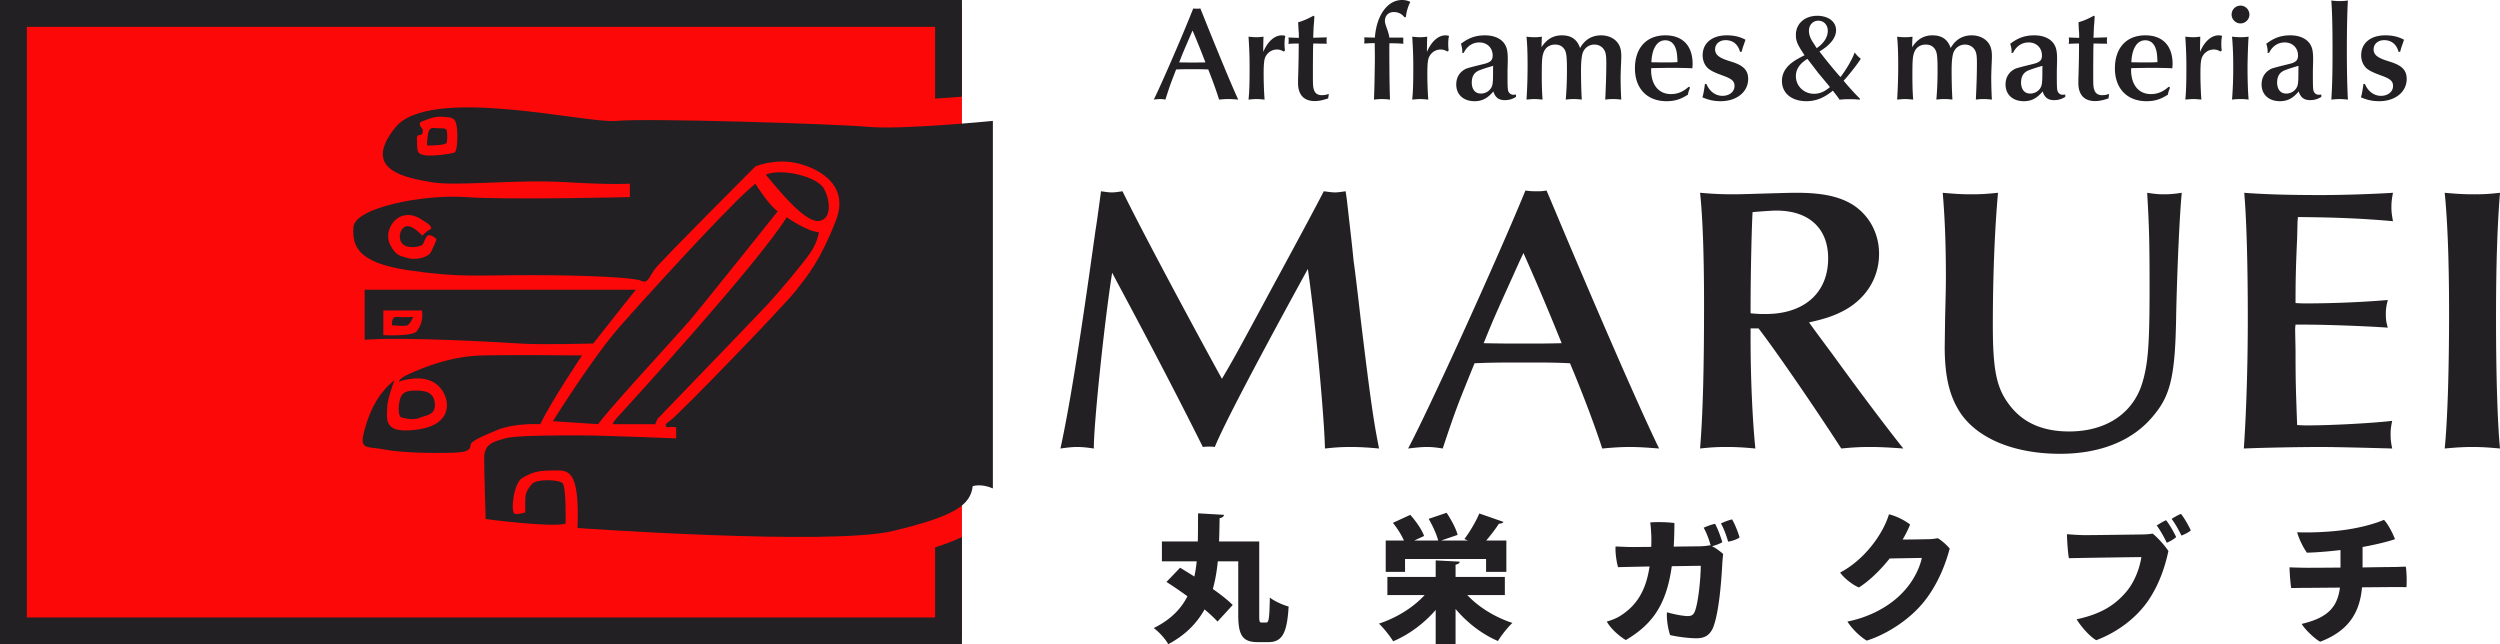
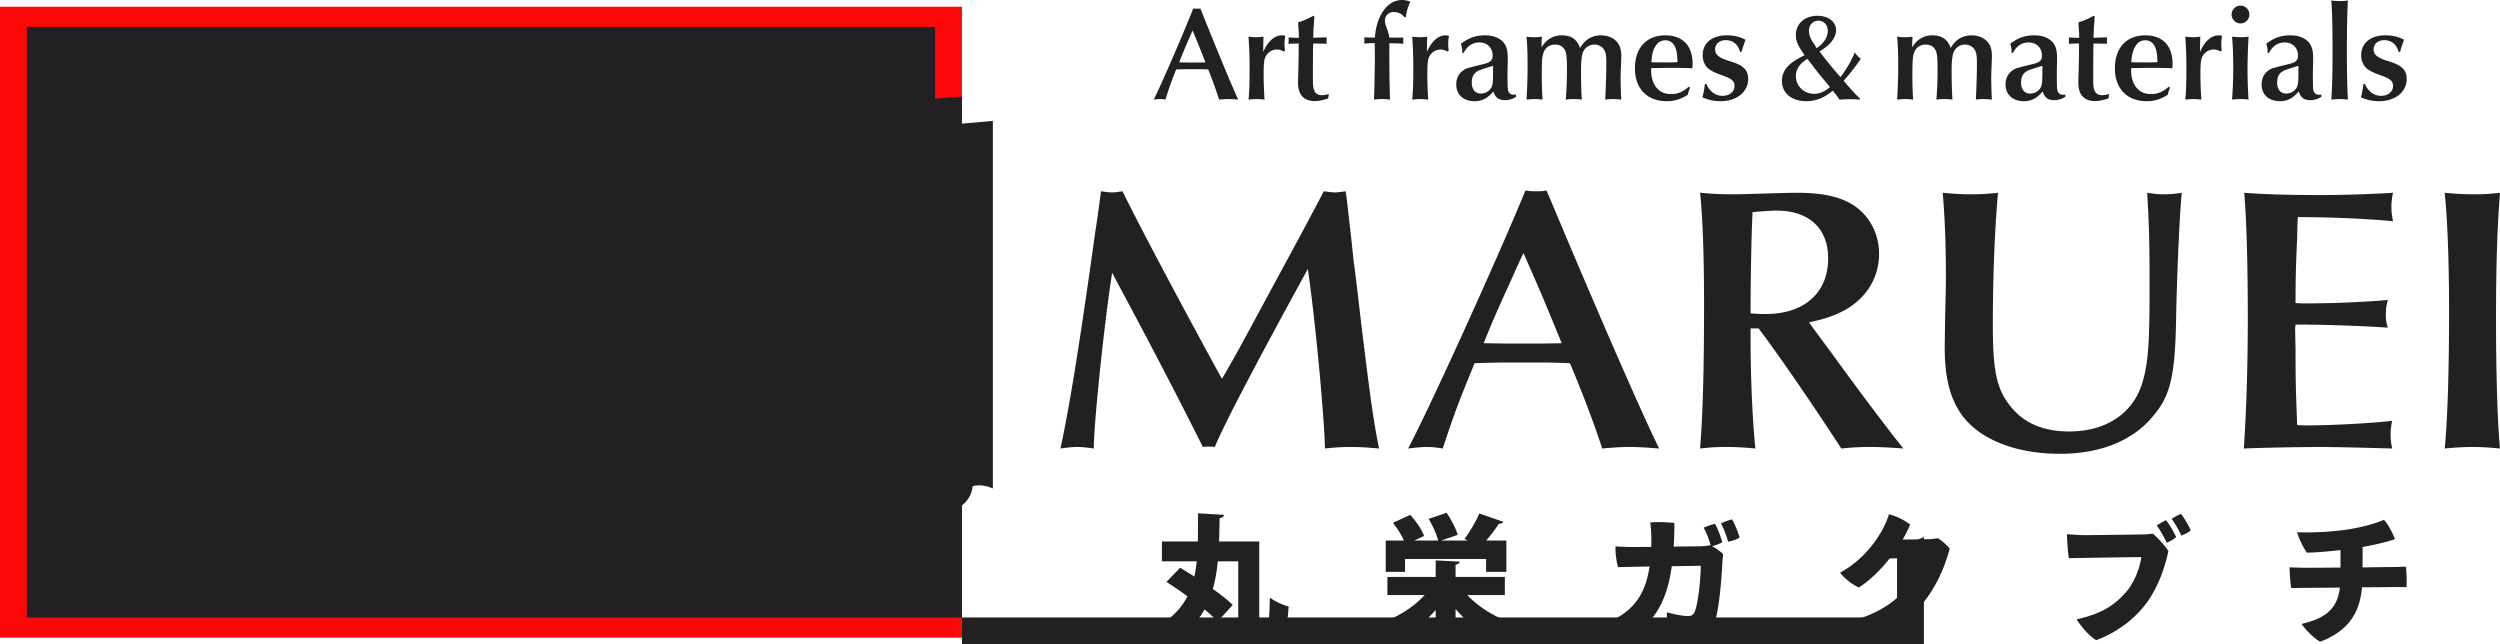
<svg xmlns="http://www.w3.org/2000/svg" id="_レイヤー_1" width="1407.814" height="362.835" viewBox="0 0 1055.86 272.126">
  <defs>
    <style>.cls-1{fill:#232023}</style>
  </defs>
  <path class="cls-1" d="M516.08 159.983c4.872-8.32 5.208-8.8 21.672-39.36 12.6-23.2 19.656-36.481 21.336-39.841 2.52.32 3.528.48 4.704.48s2.185-.16 4.536-.48l.504 3.52c1.68 14.88 2.185 18.88 2.857 25.92.503 3.36 1.511 11.681 3.023 24.801 4.2 34.72 5.544 43.52 7.729 54.402-5.376-.48-8.233-.641-12.097-.641-3.863 0-6.048.16-10.752.64-.336-14.08-4.031-53.76-7.224-75.841-21.504 39.2-35.448 65.76-39.311 75.201-1.008-.16-1.513-.16-2.353-.16s-1.512 0-2.687.16c-8.905-17.92-21.672-42.56-36.456-70.081l-1.848-3.52c-3.36 21.28-7.897 65.121-7.729 74.242-3.359-.48-5.04-.641-7.055-.641-1.848 0-3.529.16-7.056.64 3.36-15.36 7.224-38.88 12.096-72.961l2.687-19.04c.336-1.92 1.177-7.84 2.353-16.641 2.183.32 3.36.48 4.536.48 1.344 0 2.352-.16 4.535-.48 6.553 13.44 23.689 45.761 40.488 76.481l1.512 2.72zm138.937-75.201c19.319 46.081 37.8 88.481 45.695 104.643-6.216-.48-9.072-.641-12.432-.641-3.36 0-6.048.16-11.591.64-2.857-8.96-8.4-23.68-13.609-36-6.384-.32-10.416-.32-18.983-.32-9.408 0-14.113 0-21.336.32-7.057 17.44-7.56 18.4-13.44 36-3.024-.48-4.537-.64-6.72-.64-2.017 0-3.697.16-7.897.64 8.233-15.36 36.792-77.921 49.56-108.962 2.184.32 3.192.32 4.872.32 1.345 0 2.352 0 4.032-.32l1.849 4.32zm-13.105 25.28c-10.248 22.721-10.416 22.881-15.288 34.881 7.729.16 10.416.16 17.304.16 6.217 0 9.576 0 15.624-.16-5.04-12.48-9.575-23.36-16.128-38.08l-1.512 3.2zm97.438 28.641v4.8c0 16.64.841 34.401 2.017 45.922-5.208-.48-8.064-.641-12.264-.641-4.2 0-6.552.16-11.088.64 1.176-14.4 1.68-33.12 1.68-60.641 0-20-.504-36.481-1.68-47.36 5.712.48 8.904.639 14.112.639 3.024 0 7.56-.16 13.104-.32 5.712-.16 10.416-.32 13.608-.32 10.92 0 18.311 1.6 24.023 5.28 6.721 4.48 10.752 12 10.752 20.48 0 9.92-5.208 18.561-14.279 23.681-4.032 2.24-8.4 3.84-15.288 5.28.84 1.28 4.032 5.6 9.744 13.28 13.44 18.561 24.191 32.641 30.071 40.002-6.72-.48-10.079-.641-14.111-.641-4.368 0-6.889.16-12.097.64-11.591-17.92-27.887-41.6-34.943-50.72h-3.36zm0-6.4c2.857.32 4.537.32 6.385.32 16.296 0 26.375-8.96 26.375-23.52 0-12.64-8.063-20.16-21.84-20.16-1.511 0-4.199.16-10.079.64-.336 5.28-.84 25.28-.84 40v2.72zm82.152 2.08c.169-6.88.337-12.96.337-17.28 0-14.56-.505-25.92-1.345-35.68 5.376.48 8.233.639 12.097.639 4.031 0 6.552-.16 11.256-.64-1.345 15.04-2.185 34.56-2.185 56.001 0 18.72 1.513 26.401 6.889 33.441 5.712 7.68 14.111 11.36 25.367 11.36 15.624 0 27.048-7.68 30.912-20.64 2.352-7.841 3.025-15.841 3.025-39.521 0-19.84-.168-26.24-1.01-40.64 3.193.48 4.705.639 7.057.639 2.52 0 4.368-.16 7.56-.64-.84 8.16-1.848 29.44-2.352 50.401-.336 26.4-2.184 34.88-9.576 43.68-8.568 10.561-22.344 16.16-39.48 16.16-18.816 0-34.104-6.08-41.663-16.639-4.872-7.04-7.057-15.52-7.057-28.481l.168-12.16zm148.006 13.6c0 14.24.168 17.12.673 31.52 1.847.16 3.695.16 4.367.16 10.248 0 27.72-.96 35.784-1.92-.504 2.401-.672 3.521-.672 5.76 0 2.24.168 3.361.672 5.922-11.088-.32-24.191-.641-30.072-.641-9.743 0-25.367.32-32.592.64 1.009-14.56 1.68-34.4 1.68-55.04 0-21.761-.503-41.601-1.512-52.962 8.232.64 18.48.96 32.256.96 10.416 0 23.016-.48 30.576-.96-.504 2.56-.672 4-.672 6.08 0 1.92.168 3.2.672 5.92-12.6-1.12-23.352-1.6-40.151-1.76l-.168 1.92-.168 7.04c-.505 11.36-.673 16.8-.673 27.361 2.016.16 3.864.16 4.368.16 10.416 0 23.52-.48 34.608-1.44-.671 2.56-.84 3.84-.84 6.08 0 2.08.169 3.36.84 5.6-8.736-.64-26.04-1.28-35.28-1.28h-3.696c-.168 1.28-.168 1.92-.168 2.24l.168 8.64zm75.432-65.921c4.2 0 6.552-.16 10.92-.64-1.175 14.4-1.68 31.68-1.68 52.961 0 24.64.673 44.801 1.68 55.042-5.208-.48-7.896-.641-11.591-.641-3.697 0-6.553.16-11.761.64 1.177-11.68 1.848-32.641 1.848-57.28 0-22.241-.671-39.042-1.848-50.722 5.376.48 8.232.64 12.432.64zM507.58 5.088c6.5 16.282 12.72 31.263 15.376 36.973-2.09-.17-3.052-.226-4.183-.226s-2.036.056-3.901.226c-.961-3.166-2.827-8.367-4.58-12.72-2.148-.113-3.504-.113-6.387-.113-3.166 0-4.749 0-7.18.113-2.375 6.162-2.544 6.501-4.523 12.72-1.018-.17-1.527-.226-2.262-.226-.678 0-1.243.056-2.656.226 2.77-5.427 12.38-27.532 16.677-38.5.735.114 1.074.114 1.639.114.453 0 .792 0 1.357-.114l.622 1.527zm-4.41 8.932c-3.45 8.028-3.506 8.085-5.146 12.324 2.602.057 3.506.057 5.824.057 2.091 0 3.222 0 5.257-.057a399.545 399.545 0 0 0-5.427-13.454l-.508 1.13zm39.005 7.745c-1.074-.621-1.867-.848-2.827-.848-2.261 0-4.128 1.3-5.032 3.392-.452 1.244-.622 2.827-.622 7.01 0 3.563.17 7.916.396 10.742-1.866-.17-2.6-.226-3.335-.226-.848 0-1.527.056-3.448.226.338-3.166.452-6.897.452-13.285 0-5.202-.114-7.915-.452-13.286 1.695.17 2.43.226 3.335.226.904 0 1.582-.056 2.996-.226a168.715 168.715 0 0 0-.113 6.445c1.866-4.41 4.749-7.01 7.858-7.01.453 0 .792.057 1.47.226-.282 1.3-.339 2.148-.339 3.505 0 .905.057 1.47.17 2.714l-.509.395zM555.12 6.953l-.058.849c-.057 1.3-.17 2.544-.282 3.844 0 0-.058 1.922-.17 4.297l5.766-.17c-.112.96-.112 1.13-.112 1.413 0 .283 0 .452.112 1.3l-.622-.056h-2.09l-2.263-.057h-.791v.848c-.057 1.018-.057 1.13-.113 8.707v4.975c0 3.335.113 4.353.622 5.483.509 1.188 1.583 1.81 3.109 1.81.961 0 1.696-.114 2.996-.51l-.282 1.866c-2.318.792-3.957 1.131-5.71 1.131-4.523 0-7.011-2.657-7.011-7.632 0-.566 0-1.753.057-2.94.17-5.597.226-9.95.226-13.738h-.679q-2.656.057-3.674.17c.114-.622.114-.961.114-1.47 0-.452 0-.679-.114-1.244l4.41.17v-.791c0-.735 0-1.3-.113-2.375-.113-1.978-.113-2.261-.17-3.448 1.81-.453 4.07-1.414 6.502-2.77l.34.338zm37.591 8.933c-.056.678-.056.961-.056 1.3s0 .622.056 1.3c-2.204-.17-2.317-.17-5.879-.225-.056.677-.056 1.47-.056 1.582 0 10.403.113 18.035.283 22.218-1.584-.17-2.375-.226-3.393-.226-1.017 0-1.809.056-3.392.226l.057-1.074.17-5.484c.17-9.554.17-10.402.17-11.703l-.057-4.748v-.848l-2.205.056c-.17 0-.849.057-2.261.113.056-.621.113-.96.113-1.356 0-.453 0-.679-.113-1.244l4.522.113C581.349 6.501 585.985 0 592.147 0c1.243 0 2.26.226 3.504.791-.904 1.64-1.695 4.297-1.865 6.332l-.565.226c-1.13-1.47-2.658-2.261-4.58-2.261-2.204 0-3.73 1.526-3.73 3.675 0 .734.168 1.413.678 2.826.904 2.544 1.074 3.336 1.187 4.297h5.935zm18.599 5.879c-1.074-.621-1.866-.848-2.826-.848-2.261 0-4.128 1.3-5.032 3.392-.452 1.244-.622 2.827-.622 7.01 0 3.563.17 7.916.395 10.742-1.865-.17-2.6-.226-3.335-.226-.847 0-1.526.056-3.448.226.338-3.166.452-6.897.452-13.285 0-5.202-.114-7.915-.452-13.286 1.696.17 2.43.226 3.336.226.904 0 1.582-.056 2.996-.226a168.715 168.715 0 0 0-.113 6.445c1.865-4.41 4.749-7.01 7.857-7.01.453 0 .793.057 1.471.226-.283 1.3-.34 2.148-.34 3.505 0 .905.057 1.47.17 2.714l-.508.395zm6.217.565c.056-.282.056-.565.056-.734 0-.905-.113-1.583-.565-3.11 3.336-2.543 6.275-3.561 10.176-3.561 3.562 0 6.444 1.187 8.028 3.279 1.187 1.639 1.583 3.279 1.583 6.954q0 .339-.113 4.692v1.922c0 4.24.056 5.597.226 6.388.282 1.131 1.13 1.866 2.318 1.866.283 0 .508-.056 1.018-.113v1.017c-1.584.961-2.997 1.357-4.693 1.357-2.6 0-4.014-1.074-4.862-3.675-2.374 2.884-4.749 4.127-7.915 4.127-4.691 0-7.745-2.77-7.745-7.066 0-3.053 1.47-5.371 4.184-6.671q.904-.396 7.462-1.979c2.77-.679 3.732-1.526 3.732-3.562 0-3.279-2.319-5.54-5.654-5.54-2.827 0-5.2 1.583-6.558 4.41h-.678zm7.292 7.35c-2.204.905-3.222 2.544-3.222 5.202 0 2.883 1.47 4.635 3.845 4.635 2.373 0 4.41-1.583 4.861-3.73.227-1.132.283-2.376.283-6.05 0-.905 0-1.187.056-1.923-2.713.736-4.636 1.414-5.823 1.866zm23.233-13.963c1.3 0 1.922-.057 3.167-.227-.058.904-.114 1.922-.17 4.466 2.148-3.392 4.975-5.031 8.593-5.031 3.957 0 6.445 1.696 7.688 5.37 1.98-3.561 5.032-5.37 8.876-5.37 2.6 0 4.918.904 6.444 2.487 1.47 1.526 2.092 3.392 2.092 6.276 0 .678-.056 2.77-.169 4.692-.056 1.696-.114 3.222-.114 4.636 0 2.43.114 6.784.283 9.045-1.639-.17-2.487-.226-3.561-.226-1.131 0-1.81.056-3.223.226.283-5.71.453-10.741.453-15.264 0-2.997-.17-4.353-.735-5.427-.792-1.583-2.431-2.544-4.296-2.544a5.166 5.166 0 0 0-4.636 2.826c-.679 1.3-1.018 4.014-1.018 8.198 0 3.788.112 8.706.339 12.21-1.526-.169-2.261-.225-3.392-.225-1.074 0-1.865.056-3.392.226.339-3.618.51-8.197.51-12.211 0-5.088-.171-7.18-.736-8.424-.792-1.696-2.204-2.6-4.24-2.6-2.431 0-4.24 1.3-4.975 3.561-.565 1.696-.679 3.336-.679 9.78 0 3.393.114 7.463.34 9.894-1.866-.17-2.601-.226-3.392-.226s-1.526.056-3.392.226c.282-4.296.452-9.215.452-14.303 0-5.032-.114-8.65-.452-12.268 1.356.17 2.035.227 3.335.227zm65.744 21.256l-.17.453c-.451 1.13-.565 1.526-.734 2.543-3.166 2.036-5.654 2.77-9.046 2.77-8.197 0-13.342-5.37-13.342-13.85 0-8.65 4.863-13.964 12.834-13.964 7.35 0 11.532 4.41 11.532 12.098 0 .283-.056 1.018-.113 1.81-2.487-.114-4.975-.17-8.819-.17-2.657 0-5.483.056-8.537.113-.056.339-.056.735-.056.791 0 6.275 3.223 10.176 8.367 10.176 2.827 0 5.2-1.017 7.52-3.11l.564.34zm-9.327-10.629c2.26 0 2.656 0 4.013-.112-.113-2.77-.226-3.958-.565-5.145-.735-2.657-2.318-4.07-4.636-4.07-3.392 0-5.597 3.448-5.823 9.271 1.413.056 1.696.056 5.54.056h1.47zm16.221 9.103c1.3 3.165 3.844 5.03 6.785 5.03 2.94 0 5.088-1.751 5.088-4.126 0-2.092-1.074-3.053-5.032-4.466-3.392-1.244-4.862-1.979-6.05-2.94-1.469-1.243-2.374-3.335-2.374-5.597 0-5.144 3.957-8.423 10.177-8.423 3.165 0 5.653.622 7.914 1.866l-.226.678c-.226.678-.452 1.3-.678 1.922a59.49 59.49 0 0 0-.735 2.488h-.679c-.791-3.11-2.996-4.92-6.05-4.92-2.6 0-4.465 1.584-4.465 3.902 0 1.413.679 2.487 2.148 3.335 1.187.679 1.866.962 5.088 1.979 4.805 1.527 6.728 3.562 6.728 7.18 0 5.483-4.862 9.384-11.589 9.384-2.77 0-4.975-.452-7.746-1.639.34-.848.791-3.392 1.074-5.653h.623zm64.788 6.656c-1.59-.16-2.493-.213-4.296-.213-1.752 0-2.652.054-4.244.213-.636-.955-1.592-2.228-2.864-3.82-3.608 3.024-7.161 4.456-11.14 4.456-6.259 0-10.343-3.394-10.343-8.54 0-3.183 1.537-5.835 4.72-8.116 1.06-.742 1.963-1.273 4.827-2.759-3.077-4.614-3.66-5.94-3.66-8.646 0-4.668 3.767-8.01 9.018-8.01 4.722 0 7.957 2.494 7.957 6.1 0 3.13-2.441 6.26-7.003 8.965 2.016 2.759 6.95 8.752 8.86 10.822 2.492-3.236 4.932-7.427 5.993-10.397 1.007 1.273 1.432 1.75 2.6 2.652-1.54 2.44-5.252 7.161-7.268 9.283 2.122 2.6 5.729 6.524 6.843 7.48v.53zm-17.61-11.352c-2.493-3.29-4.032-5.251-4.51-5.888-3.288 2.016-4.88 4.403-4.88 7.32 0 4.138 3.395 7.426 7.64 7.426 2.438 0 4.401-.848 6.736-2.81l-.743-.956-4.244-5.092zm-.584-10.397c3.129-2.228 4.667-4.668 4.667-7.426 0-2.387-1.696-4.19-3.977-4.19s-3.98 1.803-3.98 4.243c0 1.432.478 2.97 1.486 4.562.106.159.69 1.06 1.327 2.069l.477.742zm37.296-4.638c1.3 0 1.921-.057 3.165-.227-.057.905-.113 1.923-.17 4.467 2.149-3.392 4.976-5.032 8.594-5.032 3.958 0 6.446 1.697 7.689 5.371 1.978-3.562 5.032-5.37 8.877-5.37 2.6 0 4.917.904 6.444 2.487 1.47 1.526 2.092 3.392 2.092 6.276 0 .678-.057 2.77-.17 4.692-.056 1.696-.113 3.222-.113 4.636 0 2.431.114 6.784.283 9.045-1.64-.17-2.488-.226-3.562-.226-1.13 0-1.81.057-3.223.226.283-5.71.453-10.741.453-15.264 0-2.997-.17-4.353-.735-5.427-.792-1.584-2.431-2.545-4.296-2.545a5.166 5.166 0 0 0-4.637 2.827c-.678 1.3-1.018 4.014-1.018 8.198 0 3.788.113 8.706.34 12.211-1.526-.17-2.261-.226-3.392-.226-1.074 0-1.865.057-3.393.226.34-3.618.51-8.197.51-12.211 0-5.088-.17-7.18-.735-8.424-.792-1.696-2.205-2.6-4.24-2.6-2.432 0-4.241 1.3-4.976 3.56-.565 1.697-.679 3.337-.679 9.782 0 3.392.114 7.463.34 9.893-1.866-.17-2.6-.226-3.392-.226s-1.526.057-3.392.226a222.3 222.3 0 0 0 .452-14.303c0-5.032-.114-8.65-.452-12.268 1.356.17 2.035.226 3.335.226zm44.94 6.614c.056-.282.056-.565.056-.734 0-.905-.113-1.583-.565-3.11 3.335-2.543 6.275-3.561 10.176-3.561 3.562 0 6.444 1.187 8.028 3.279 1.187 1.639 1.582 3.279 1.582 6.954q0 .339-.112 4.692v1.922c0 4.24.056 5.597.226 6.388.282 1.131 1.13 1.866 2.318 1.866.282 0 .508-.056 1.017-.113v1.017c-1.583.961-2.997 1.357-4.692 1.357-2.6 0-4.014-1.074-4.863-3.675-2.373 2.884-4.748 4.127-7.914 4.127-4.692 0-7.745-2.77-7.745-7.066 0-3.053 1.47-5.371 4.184-6.671q.904-.396 7.462-1.979c2.77-.679 3.732-1.526 3.732-3.562 0-3.279-2.319-5.54-5.654-5.54-2.827 0-5.2 1.583-6.558 4.41h-.678zm7.292 7.35c-2.204.905-3.222 2.544-3.222 5.202 0 2.883 1.47 4.635 3.844 4.635 2.374 0 4.41-1.583 4.862-3.73.226-1.132.283-2.376.283-6.05 0-.905 0-1.187.056-1.923-2.713.736-4.636 1.414-5.823 1.866zm27.869-22.728l-.057.848c-.057 1.3-.17 2.544-.282 3.844 0 0-.058 1.923-.17 4.297l5.767-.17c-.113.962-.113 1.131-.113 1.414 0 .283 0 .452.113 1.3l-.623-.056h-2.09l-2.263-.057h-.791v.848c-.057 1.018-.057 1.13-.113 8.707v4.975c0 3.336.113 4.354.622 5.484.509 1.188 1.583 1.81 3.109 1.81.962 0 1.697-.114 2.996-.51l-.282 1.866c-2.318.792-3.957 1.131-5.71 1.131-4.524 0-7.011-2.657-7.011-7.633 0-.565 0-1.752.057-2.94.17-5.597.226-9.95.226-13.738h-.679q-2.657.057-3.675.17c.114-.622.114-.961.114-1.47 0-.452 0-.679-.114-1.244l4.41.17v-.792c0-.735 0-1.3-.113-2.374-.112-1.979-.112-2.262-.169-3.449 1.81-.452 4.07-1.413 6.502-2.77l.34.339zm31.826 30.021l-.169.453c-.452 1.13-.565 1.526-.735 2.543-3.166 2.036-5.653 2.77-9.045 2.77-8.198 0-13.342-5.37-13.342-13.85 0-8.65 4.862-13.964 12.834-13.964 7.349 0 11.532 4.41 11.532 12.098 0 .283-.057 1.018-.113 1.81-2.488-.114-4.975-.17-8.819-.17-2.658 0-5.484.056-8.537.113-.056.339-.056.735-.056.791 0 6.275 3.222 10.176 8.366 10.176 2.827 0 5.201-1.017 7.52-3.11l.564.34zm-9.327-10.629c2.261 0 2.657 0 4.014-.112-.114-2.77-.227-3.958-.566-5.145-.735-2.657-2.317-4.07-4.636-4.07-3.391 0-5.596 3.448-5.823 9.271 1.414.056 1.697.056 5.541.056h1.47zm30.638-4.579c-1.074-.621-1.866-.848-2.826-.848-2.262 0-4.128 1.3-5.032 3.392-.452 1.244-.622 2.827-.622 7.01 0 3.563.17 7.916.395 10.742-1.865-.17-2.6-.226-3.335-.226-.848 0-1.526.056-3.448.226.338-3.166.452-6.897.452-13.285 0-5.202-.114-7.915-.452-13.286 1.695.17 2.43.226 3.335.226.904 0 1.583-.056 2.996-.226a168.715 168.715 0 0 0-.112 6.445c1.865-4.41 4.748-7.01 7.857-7.01.453 0 .792.057 1.47.226-.282 1.3-.338 2.148-.338 3.505 0 .905.056 1.47.169 2.714l-.509.395zm12.21-15.603c0 2.035-1.697 3.731-3.789 3.731-2.035 0-3.73-1.696-3.73-3.73 0-2.15 1.695-3.789 3.787-3.789 2.035 0 3.732 1.696 3.732 3.788zm-3.562 9.555c1.074 0 1.865-.057 3.222-.227-.226 2.6-.453 9.554-.453 13.512 0 4.522.17 10.063.453 13.059-1.413-.17-2.148-.226-3.336-.226-1.243 0-2.09.056-3.674.226.339-4.07.51-8.423.51-13.794 0-5.427-.171-9.102-.51-12.777 1.752.17 2.657.227 3.788.227zm11.193 6.613c.056-.282.056-.565.056-.734 0-.905-.113-1.583-.565-3.11 3.335-2.543 6.275-3.561 10.176-3.561 3.562 0 6.445 1.187 8.028 3.279 1.187 1.639 1.582 3.279 1.582 6.954q0 .339-.112 4.692v1.922c0 4.24.056 5.597.226 6.388.282 1.131 1.13 1.866 2.318 1.866.282 0 .508-.056 1.017-.113v1.017c-1.583.961-2.996 1.357-4.692 1.357-2.6 0-4.014-1.074-4.863-3.675-2.373 2.884-4.748 4.127-7.913 4.127-4.693 0-7.746-2.77-7.746-7.066 0-3.053 1.47-5.371 4.184-6.671q.904-.396 7.462-1.979c2.77-.679 3.732-1.526 3.732-3.562 0-3.279-2.319-5.54-5.654-5.54-2.827 0-5.2 1.583-6.558 4.41h-.678zm7.292 7.35c-2.204.905-3.222 2.544-3.222 5.202 0 2.883 1.47 4.635 3.844 4.635 2.374 0 4.41-1.583 4.862-3.73.226-1.132.283-2.376.283-6.05 0-.905 0-1.187.056-1.923-2.713.736-4.636 1.414-5.823 1.866zM988.128.452c1.356 0 2.09-.056 3.504-.226-.283 3.618-.452 12.833-.452 20.804 0 8.876.17 16.508.452 21.03-1.922-.169-2.657-.225-3.504-.225-.849 0-1.64.056-3.506.226.396-6.105.509-11.25.509-20.635 0-10.063-.17-16.734-.509-21.2 1.47.17 2.205.226 3.506.226zm10.682 34.995c1.3 3.165 3.844 5.03 6.785 5.03 2.94 0 5.088-1.751 5.088-4.126 0-2.092-1.074-3.053-5.031-4.466-3.393-1.244-4.863-1.979-6.05-2.94-1.47-1.243-2.375-3.335-2.375-5.597 0-5.144 3.958-8.423 10.177-8.423 3.165 0 5.653.622 7.914 1.866l-.225.678c-.227.678-.452 1.3-.679 1.922a59.49 59.49 0 0 0-.735 2.488h-.678c-.792-3.11-2.996-4.92-6.05-4.92-2.6 0-4.466 1.584-4.466 3.902 0 1.413.679 2.487 2.149 3.335 1.187.679 1.865.962 5.088 1.979 4.805 1.527 6.728 3.562 6.728 7.18 0 5.483-4.863 9.384-11.59 9.384-2.77 0-4.975-.452-7.745-1.639.339-.848.79-3.392 1.074-5.653h.622zM531.825 259.825c0 2.74.116 3.09 1.05 3.09h1.923c1.108 0 1.34-1.924 1.516-10.552 1.924 1.574 5.655 3.206 7.928 3.79-.641 11.077-2.622 15.04-8.511 15.04h-4.547c-6.122 0-8.22-2.565-8.22-11.368v-22.736h-8.629c-.408 4.022-1.05 7.928-2.1 11.66 3.324 2.33 6.356 4.721 8.396 6.762l-6.413 6.996c-1.399-1.516-3.265-3.265-5.48-5.13-3.206 5.771-7.987 10.785-15.333 14.691-1.224-2.216-3.848-5.13-6.121-6.82 7.112-3.499 11.485-8.047 14.225-13.41a174.46 174.46 0 0 0-8.862-6.063l5.772-6.005c1.807 1.108 3.906 2.39 6.005 3.731.466-2.04.758-4.198.991-6.412h-14.692v-8.397h15.158c.117-3.847.059-7.811.117-11.893l10.96.642c-.116.7-.7 1.224-1.865 1.4-.059 3.264-.117 6.587-.233 9.851h16.965v31.133zm103.739-8.512h-15.857c4.664 5.014 11.66 9.387 19.064 11.777-1.982 1.807-4.722 5.305-6.122 7.637-6.82-2.915-13-7.753-17.897-13.526v14.925h-8.396V257.61c-4.897 5.655-11.135 10.319-17.956 13.234-1.341-2.216-4.082-5.656-6.005-7.462 7.52-2.45 14.633-6.938 19.297-12.069h-15.74v-7.637h20.404v-6.996l10.144.524c-.058.642-.582 1.05-1.748 1.283v5.19h20.812v7.636zm-42.15-15.216v5.422h-8.163v-13.235h7.696c-1.05-2.389-2.856-5.246-4.664-7.462l7.346-3.381c2.332 2.624 4.897 6.238 5.83 8.92l-4.14 1.923h10.087c-.642-2.565-2.333-6.296-4.024-9.152l7.58-2.565c1.924 2.856 3.964 6.645 4.663 9.328l-6.937 2.39h11.31l-1.515-.641c2.273-2.974 4.838-7.346 6.296-10.786l10.203 3.556c-.292.525-.992.758-1.925.758-1.398 2.216-3.44 4.839-5.363 7.112h8.512v13.235h-8.57v-5.422h-34.222zm129.099-5.714c-.641-2.273-1.69-5.246-2.973-7.52 1.632-.7 3.322-1.34 4.78-1.633 1.225 2.041 2.507 5.772 3.09 7.755-.874.582-2.798 1.34-4.372 1.69 1.632.758 3.264 2.04 4.722 3.265-.117.99-.291 3.206-.35 3.965-.35 6.704-1.34 21.162-4.023 27.459-1.399 2.915-3.38 4.256-7.112 4.197-2.682 0-7.404-.525-10.902-1.34-.816-2.274-1.575-6.53-1.341-9.62 2.915.816 6.18 1.457 8.22 1.574 1.866.117 2.857-.291 3.498-1.808 1.458-3.44 2.507-13.467 2.565-19.413l-12.243.175c-2.332 16.907-8.687 24.835-19.413 31.19-2.974-1.749-6.413-4.897-8.046-7.812 1.982-.525 4.023-1.399 5.305-2.157 7.58-4.605 11.31-11.31 12.768-21.104-6.005.116-11.427.232-13.293.29-.64-1.981-1.282-6.412-1.049-8.745 2.624.117 6.122.292 8.454.234l6.587-.058c.06-1.166.06-2.39.06-3.673 0-1.341-.234-5.189-.468-6.647 3.09-.29 7.288-.116 10.203.234 0 3.614-.116 6.937-.291 9.97 5.247-.06 9.853-.117 10.727-.117 1.4-.06 3.09-.117 4.606-.467l.291.116zm12.185-3.38c-.933.699-3.09 1.515-4.84 1.748-.698-2.507-1.807-5.539-3.03-7.696 1.573-.699 3.322-1.398 4.722-1.69 1.224 2.098 2.565 5.538 3.148 7.637zm79.312.757c2.448-.116 3.206-.233 4.372-.466 1.866 1.05 3.906 3.032 5.072 4.372-1.458 5.48-4.373 13.992-10.26 21.688-6.239 8.162-16.266 14.516-24.778 17.199-2.915-1.691-6.413-5.19-8.162-8.046 8.045-1.575 16.731-5.538 22.853-11.777 5.247-5.247 7.754-11.252 8.57-15.099l-13.584.233c-4.08 5.13-8.803 9.619-13 12.243-2.741-1.108-6.472-4.14-7.93-6.297 9.795-5.072 17.957-15.74 20.639-24.603 3.265.817 6.471 2.45 8.92 4.315-.817 2.098-1.924 4.256-3.148 6.354 8.686-.058 10.435-.174 10.435-.174v.059zm93.652 25.36c-5.305 7.988-13.7 14.05-22.329 17.257-2.856-1.632-6.354-5.713-8.278-8.803 8.511-1.924 15.158-4.78 20.93-11.602 3.556-4.139 5.713-10.027 6.413-14.691-5.89.058-25.652.35-30.608.466-.467-2.39-.816-8.279-.816-10.144 2.682.233 5.655.408 7.58.408 3.847 0 20.579-.233 24.369-.292 1.224 0 2.74-.116 4.255-.349 1.924 1.516 4.78 4.605 6.646 7.346-1.224 5.597-3.323 13-8.162 20.405zm11.427-26.293c-.699.7-2.565 1.865-3.964 2.39-.933-1.981-2.74-5.304-4.256-7.287 1.4-.875 2.798-1.749 3.964-2.215 1.4 1.69 3.498 5.422 4.256 7.112zm6.18-2.798c-.758.7-2.507 1.633-3.965 2.157-.99-2.099-2.74-5.247-4.139-7.054 1.34-.816 2.74-1.633 3.965-2.1 1.34 1.633 3.38 5.19 4.139 6.997zm72.549 15.625c6.179-.117 11.31-.176 12.476-.176 1.341 0 4.43-.116 5.772-.175.408 2.333.465 6.413.29 8.687-1.806-.058-3.73-.058-5.537-.058l-13.235.117c-.933 10.669-5.655 18.422-17.664 22.97-2.274-1.167-6.472-5.19-7.813-7.52 10.67-2.508 15.1-6.823 16.15-15.334-6.938.058-13.177.117-14.867.117-1.865 0-4.081.058-5.713.058-.35-1.982-.7-6.88-.7-8.745 1.75.116 3.556.116 5.538.175 1.517.058 8.454 0 15.975-.059v-7.403c-4.839.583-10.553 1.05-14.167 1.107-1.633-2.215-3.44-6.005-4.14-8.628 4.723.233 13.76 0 21.338-1.167 6.413-.99 12.01-2.622 15.333-4.08 1.866 1.982 3.732 5.771 4.664 8.162-3.265 1.166-8.628 2.39-13.7 3.323v8.629z" />
  <path fill="#fd0808" d="M0 2.835h406.273v266.457H0z" />
-   <path class="cls-1" d="M394.934 260.787H11.34V11.34h383.595v30.323c4.026-.264 7.918-.558 11.339-.834V0H0v272.126h406.273v-45.358c-3.085 1.522-6.782 2.96-11.339 4.401v29.618z" />
-   <path class="cls-1" d="M276.736 179.154c.946-2.202.946-2.215.946-2.215s43.221-44.799 47.007-48.9c3.786-4.101 14.512-16.72 17.667-21.453s3.47-8.518 3.47-8.518c-5.062-.321-13.565-6.31-13.565-6.31-12.397 19.876-67.513 80.133-70.984 83.919s-2.208 3.47-2.208 3.47l17.667.007zM319.01 77.562s5.679 9.149 9.465 11.673c0 0-32.495 40.703-37.227 46.221s-38.489 42.127-38.489 43.698l-19.244-1.269s16.72-26.816 28.078-39.75c11.357-12.935 44.167-48.9 54.894-58.365l2.523-2.208zm4.417-3.786s2.84 3.47 5.048 5.994 11.988 14.197 17.351 13.566 5.048-8.202 2.209-13.566-18.298-8.833-24.608-5.994zm-77.608 76.347s-12.935 19.257-17.667 29.03c0 0-10.727-.637-18.298 2.518-7.572 3.155-10.727 4.732-11.042 5.994s.315 3.155-5.994 3.47c-6.31.316-22.4.316-30.286-1.262s-11.042.631-8.518-8.518 6.31-15.774 12.619-20.821c0 0-3.155 7.887-3.155 12.303s-1.577 10.727 13.25 8.518 13.566-12.934 8.834-17.982c-4.733-5.048-12.795-3.645-17.036-2.208 0 0-.316-1.262 4.732-3.47 5.048-2.21 16.72-7.257 30.286-7.572 13.566-.316 42.275 0 42.275 0z" />
+   <path class="cls-1" d="M394.934 260.787H11.34V11.34h383.595v30.323c4.026-.264 7.918-.558 11.339-.834V0v272.126h406.273v-45.358c-3.085 1.522-6.782 2.96-11.339 4.401v29.618z" />
  <path class="cls-1" d="M169.472 176.308s-1.577-.607-.946-5.667 2.839-5.69 7.256-5.69 7.571.97 7.887 5.69-3.786 4.72-5.994 5.667-4.417.946-8.203 0zm62.466-53.948h-77.924v21.138c17.036-1.262 55.524.946 65.304 1.577 9.78.631 31.233 0 31.233 0 9.149-11.673 17.982-22.715 17.982-22.715h-36.595zm-55.907 17.51c-1.722 2.366-14.13 1.656-14.13 1.656v-10.411h16.326c.473 4.022-.473 6.388-2.196 8.755z" />
  <path class="cls-1" d="M167.421 133.858c-2.208-.175-1.892 3.488-1.892 3.488 2.997.315 5.52.473 6.625 0s2.366-3.488 2.366-3.488-4.89.175-7.099 0z" />
  <path class="cls-1" d="M366.964 53.585c-13.882-1.262-94.014-3.785-106.633-2.524s-78.87-15.259-93.383 2.782c-14.512 18.04 4.417 21.195 15.143 23.088 10.727 1.893 35.334-1.262 56.787 0 21.453 1.262 27.132.622 27.132.622v5.688s-51.74 1.262-69.406 0c-17.667-1.262-46.692 4.416-47.323 12.619-.63 8.202 1.893 15.143 23.346 18.298 21.453 3.155 28.551 2.05 51.266 2.05s44.01.947 46.849 2.367c2.839 1.42 3.312-1.42 5.678-4.733 2.366-3.312 42.59-43.536 42.59-43.536s6.626-2.84 14.67-1.893c8.045.946 26.028 7.572 19.402 24.608-6.625 17.036-11.83 23.187-17.036 29.813-5.205 6.625-50.161 53.158-53.316 55.051-3.155 1.893-.946 2.84 0 2.524.946-.316 2.84.06 2.84.06v4.672s-30.602-1.262-40.698-1.262-27.447 0-31.548 1.262c-4.101 1.262-8.833 1.893-8.833 8.203s.63 25.87.63 25.87 28.71 3.785 33.757 1.892c0 0 .316-15.459-1.262-17.036-1.577-1.577-11.042-1.893-12.935.316-1.893 2.208-2.839 3.785-2.839 6.625v5.363s-2.524.946-4.417.63c-1.893-.315-.63-12.934 3.155-15.142s6.31-3.155 12.62-3.155 11.672-1.893 10.726 24.292c0 0 106.633 7.572 133.133 1.262 26.5-6.31 32.81-11.042 33.757-18.929 0 0 3.47-1.262 8.518.946V51.061s-38.49 3.786-52.37 2.524zM191.87 64.47c-1.42.473-8.518 1.577-12.303 1.104s-3.313-2.051-3.47-6.783c0 0-.316-1.42.788-1.735s.158.473 1.104-.316c.947-.788.559-2.05.358-2.366-.2-.315-2.323-2.366 0-3.155 2.324-.788 5.005-2.208 8.791-1.893 3.786.316 5.048.316 5.679 3.628.63 3.313.473 11.042-.947 11.516zm-9.758 41.8c-1.399 2.84-7.12 3.629-10.117 2.682-2.997-.946-4.89-.946-7.256-5.678-2.366-4.732.789-10.884 5.384-12.146s7.866 1.577 10.096 2.997 1.871 2.524 1.871 2.524-1.577.788-2.366 1.577c-.788.789-1.377 1.262-1.377 1.262s-3.986-4.417-6.668-3.944-3.943 5.364-1.556 7.572c2.388 2.208 7.55.946 8.224.315.674-.63 1.535-3.943 2.64-4.1 1.103-.159 3.312 1.261 3.312 1.734s-.789 2.366-2.187 5.206z" />
  <path class="cls-1" d="M183.33 54.059c-2.524-.316-2.524 2.366-2.84 4.574-.315 2.208 0 2.84 0 2.84 3.629 0 8.046-.316 8.203-1.262.158-.947.316-3.629 0-5.048-.315-1.42-2.84-.789-5.363-1.104z" />
</svg>